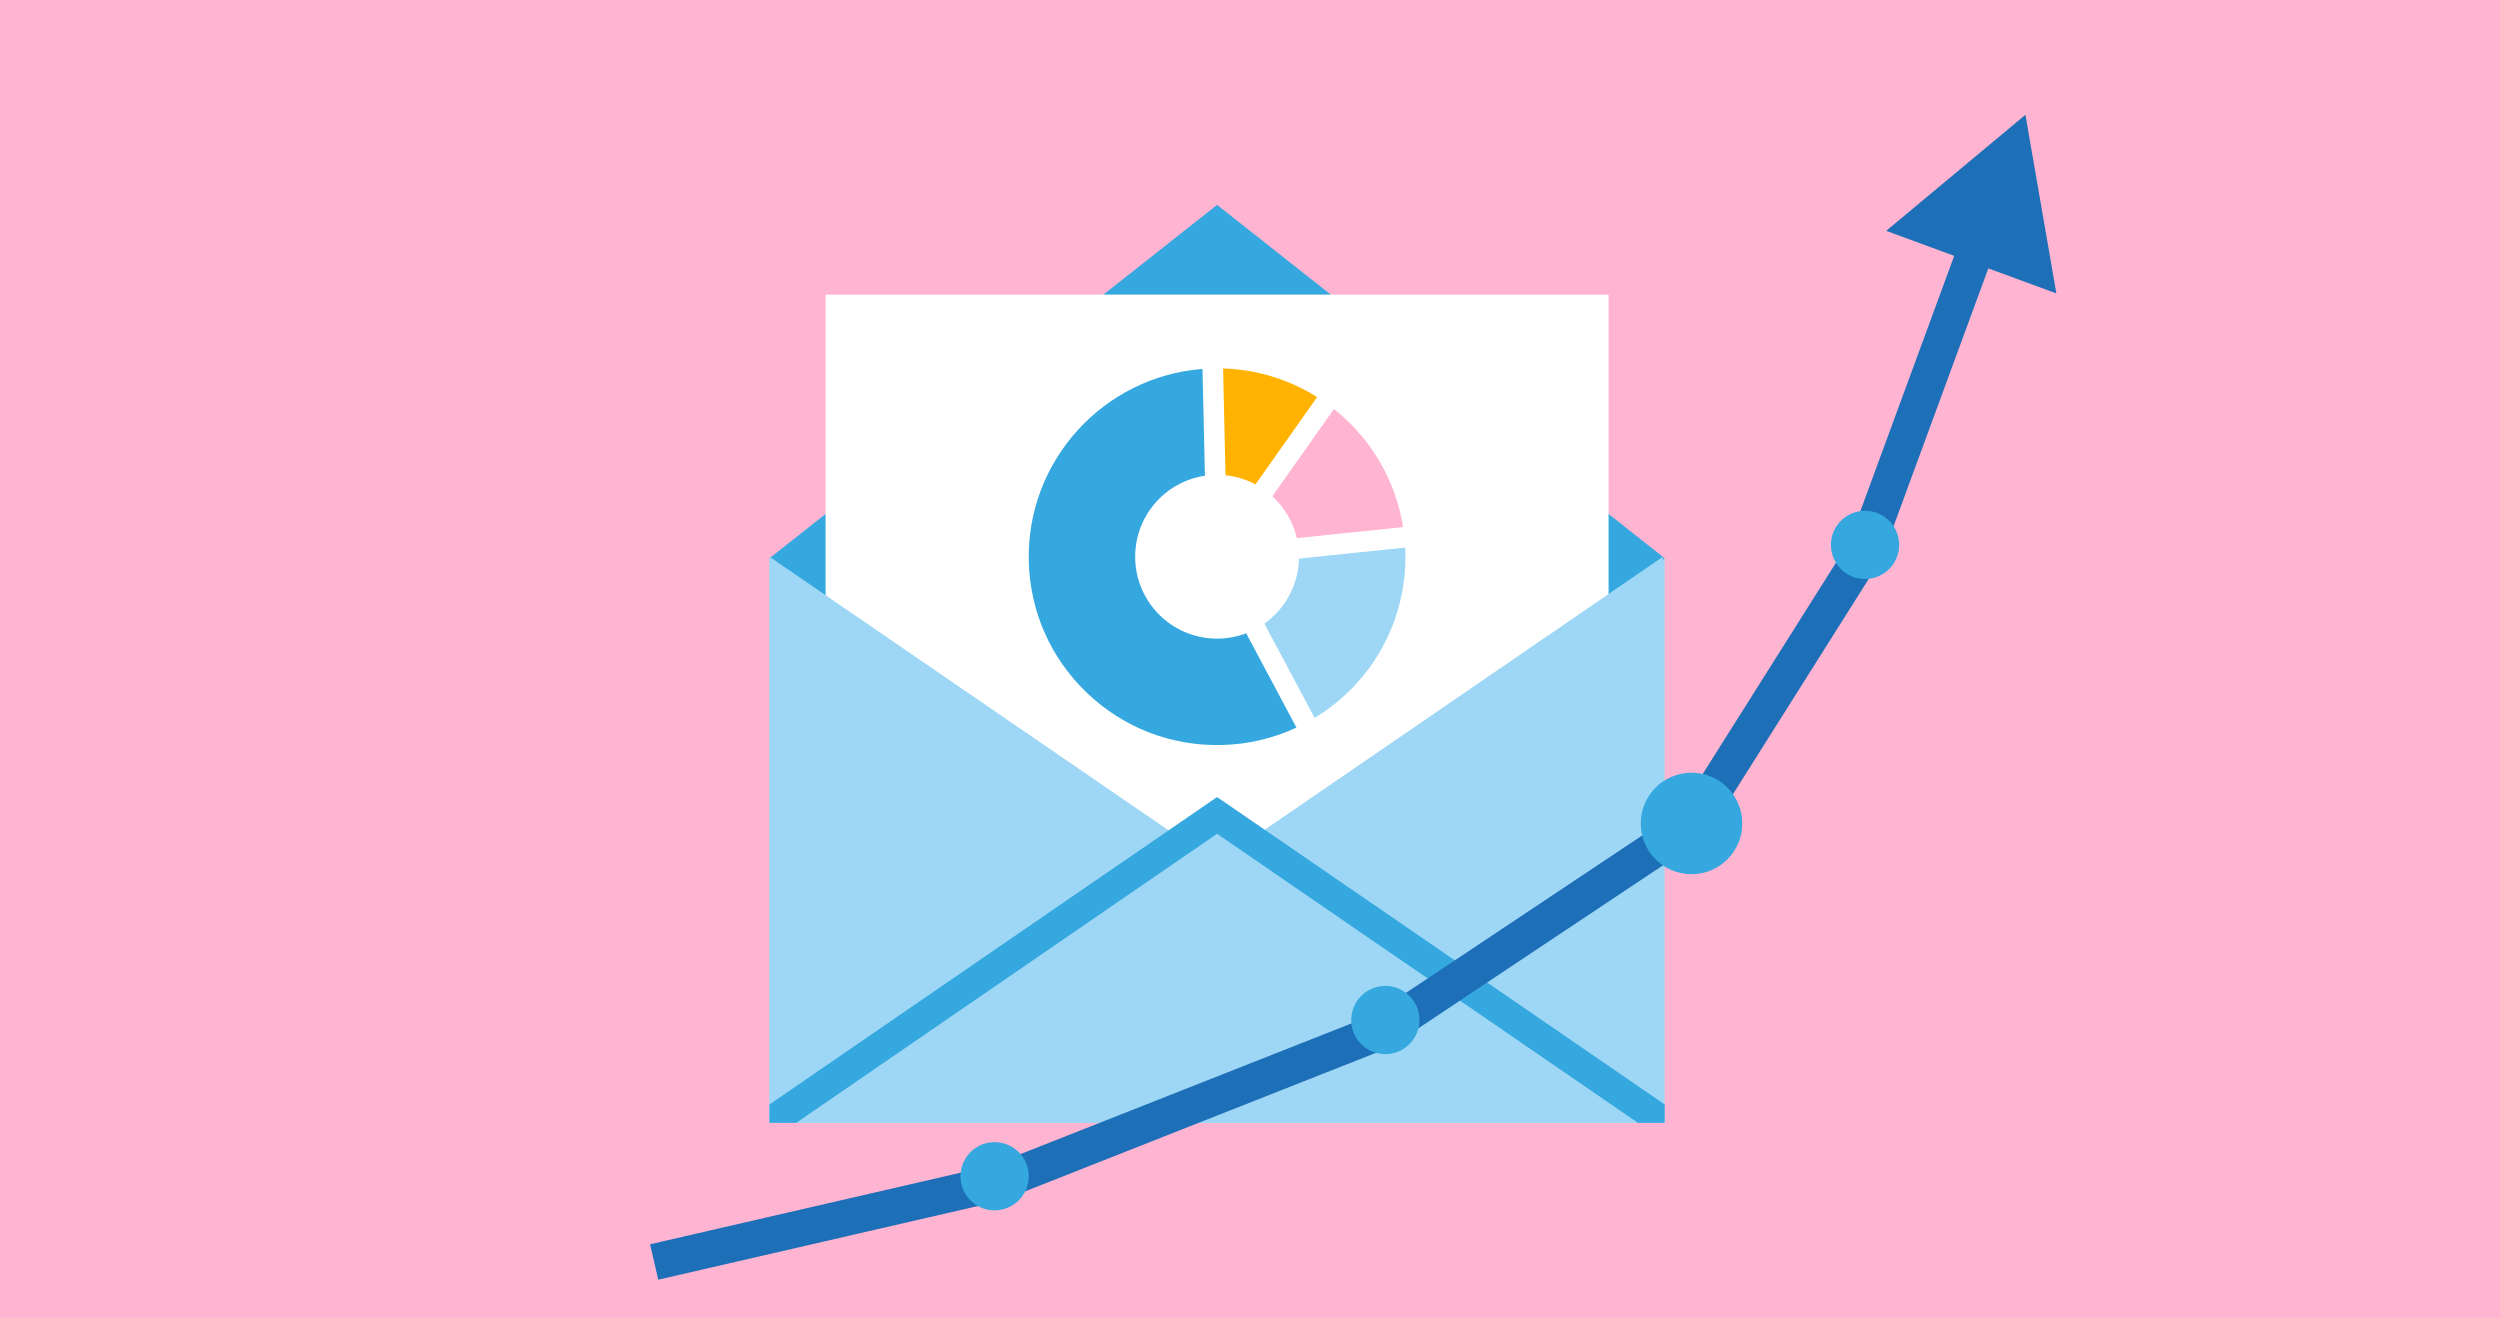
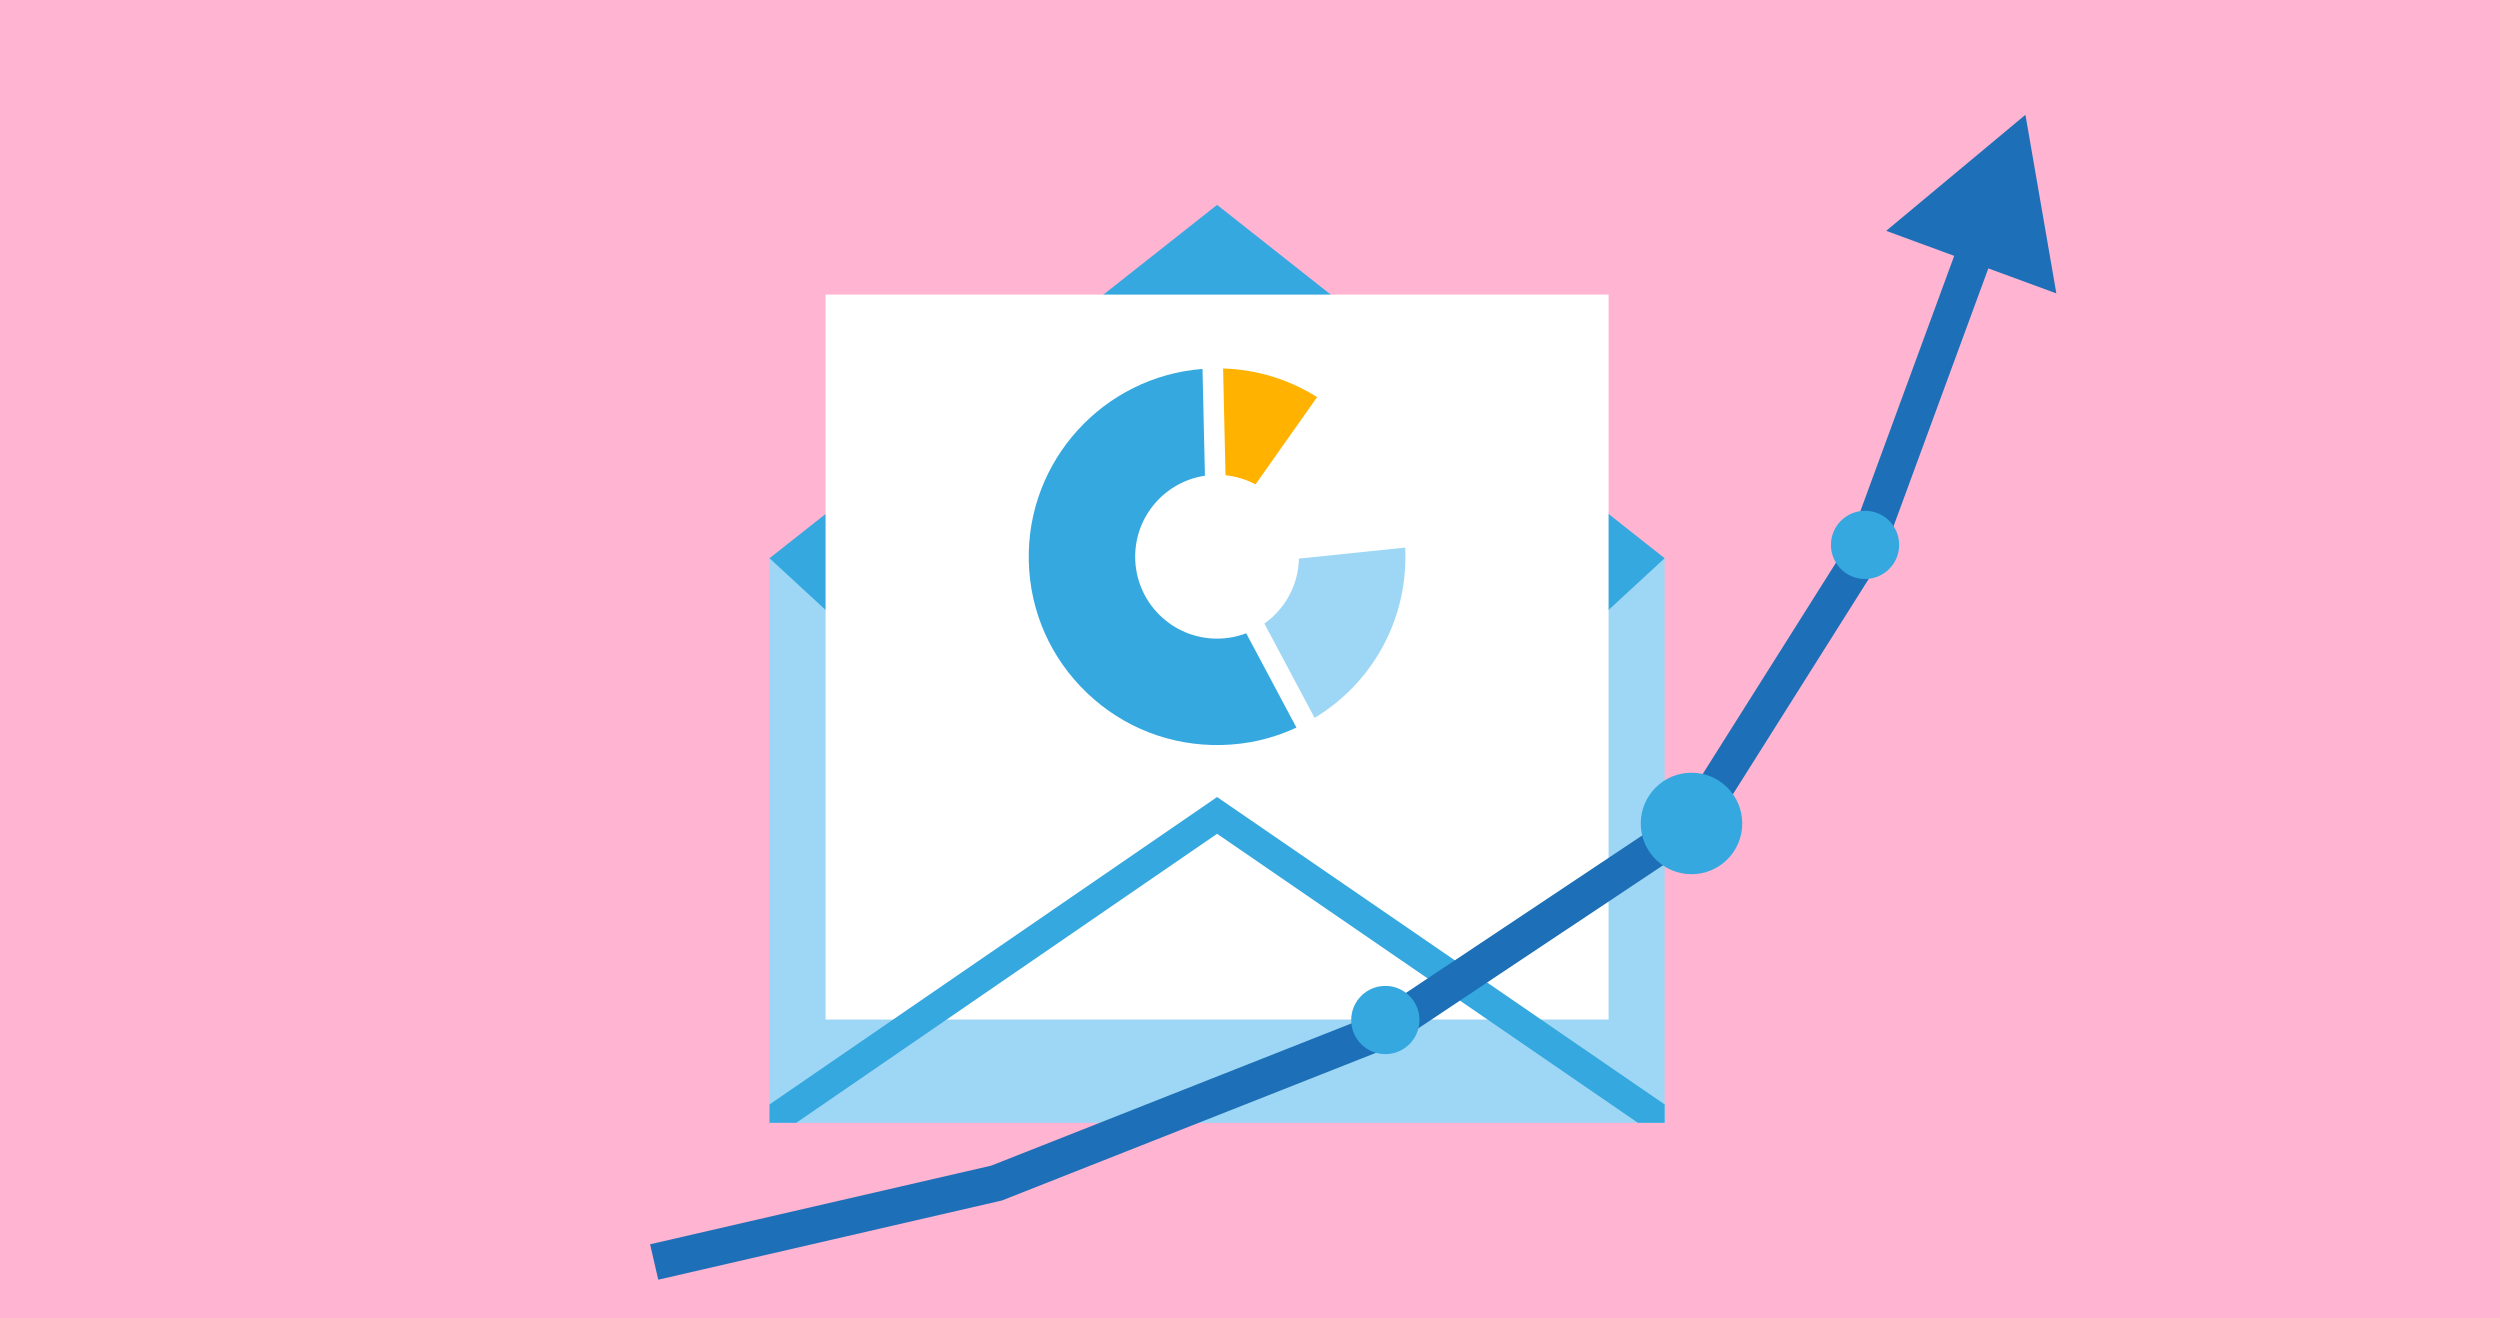
<svg xmlns="http://www.w3.org/2000/svg" version="1.1" viewBox="0 0 1650 870">
  <g id="Background">
    <rect width="1650" height="870" fill="#ffb5d1" stroke-width="0" />
  </g>
  <g id="Grafik">
    <rect x="507.877" y="368.435" width="590.79" height="372.621" fill="#9ed7f5" stroke-width="0" />
    <polygon points="803.272 135.21 507.877 368.435 803.272 640.934 1098.667 368.435 803.272 135.21" fill="#35a8e0" stroke-width="0" />
    <rect x="544.885" y="194.436" width="516.774" height="478.452" fill="#fff" stroke-width="0" />
-     <polygon points="1097.499 741.056 1097.499 741.056 1098.667 741.056 1097.499 740.253 1097.499 367.469 825.847 553.682 803.272 538.178 780.114 554.083 507.877 367.469 507.877 741.056 507.877 741.056 1097.499 741.056 1097.499 741.056" fill="#9ed7f5" stroke-width="0" />
    <g>
      <path d="M927.551,364.607c-.025-1.061-.063-2.128-.115-3.201l-70.14,7.267c-.398,17.716-9.311,33.32-22.816,42.889l33.164,62.247c38.133-23.054,60.931-64.291,59.908-109.202Z" fill="#9ed7f5" stroke-width="0" />
-       <path d="M855.907,355.154l70.137-7.267c-4.865-30.733-21.164-58.557-45.656-77.946l-40.648,57.604c7.914,7.238,13.655,16.804,16.167,27.61Z" fill="#ffb5d1" stroke-width="0" />
      <path d="M828.639,319.705l40.654-57.61c-18.7-11.765-39.922-18.23-62.057-18.908l1.607,70.483c7.097.727,13.783,2.833,19.797,6.036Z" fill="#ffb300" stroke-width="0" />
      <path d="M803.272,421.494c-29.853,0-54.055-24.201-54.055-54.055,0-27.13,19.988-49.587,46.04-53.459l-1.607-70.481c-65.301,5.031-116.168,60.525-114.657,126.772.756,33.197,14.395,64.111,38.403,87.049,24.008,22.939,55.539,35.138,88.708,34.397,17.38-.396,34.017-4.264,49.55-11.51l-33.162-62.244c-5.974,2.274-12.449,3.53-19.221,3.53Z" fill="#35a8e0" stroke-width="0" />
    </g>
    <polygon points="507.877 741.055 507.878 741.056 525.541 741.056 803.272 550.309 1081.004 741.056 1098.667 741.056 1098.667 741.055 1098.667 728.925 803.272 526.046 507.877 728.925 507.877 741.055" fill="#35a8e0" stroke-width="0" />
    <g>
      <polygon points="1357.199 193.649 1336.787 75.751 1244.876 152.361 1289.774 168.865 1220.35 357.731 1108.585 534.92 906.055 669.883 654.19 769.326 429.059 821.218 434.45 844.605 660.456 792.51 661.332 792.308 916.055 691.738 917.241 691.27 1126.153 552.053 1242.002 368.391 1312.3 177.145 1357.199 193.649" fill="#1d70b7" stroke-width="0" />
-       <circle cx="656.443" cy="776.335" r="22.518" fill="#35a8e0" stroke-width="0" />
      <circle cx="914.318" cy="673.217" r="22.518" fill="#35a8e0" stroke-width="0" />
      <circle cx="1230.931" cy="359.631" r="22.518" fill="#35a8e0" stroke-width="0" />
      <circle cx="1116.393" cy="543.487" r="33.496" fill="#35a8e0" stroke-width="0" />
    </g>
  </g>
</svg>